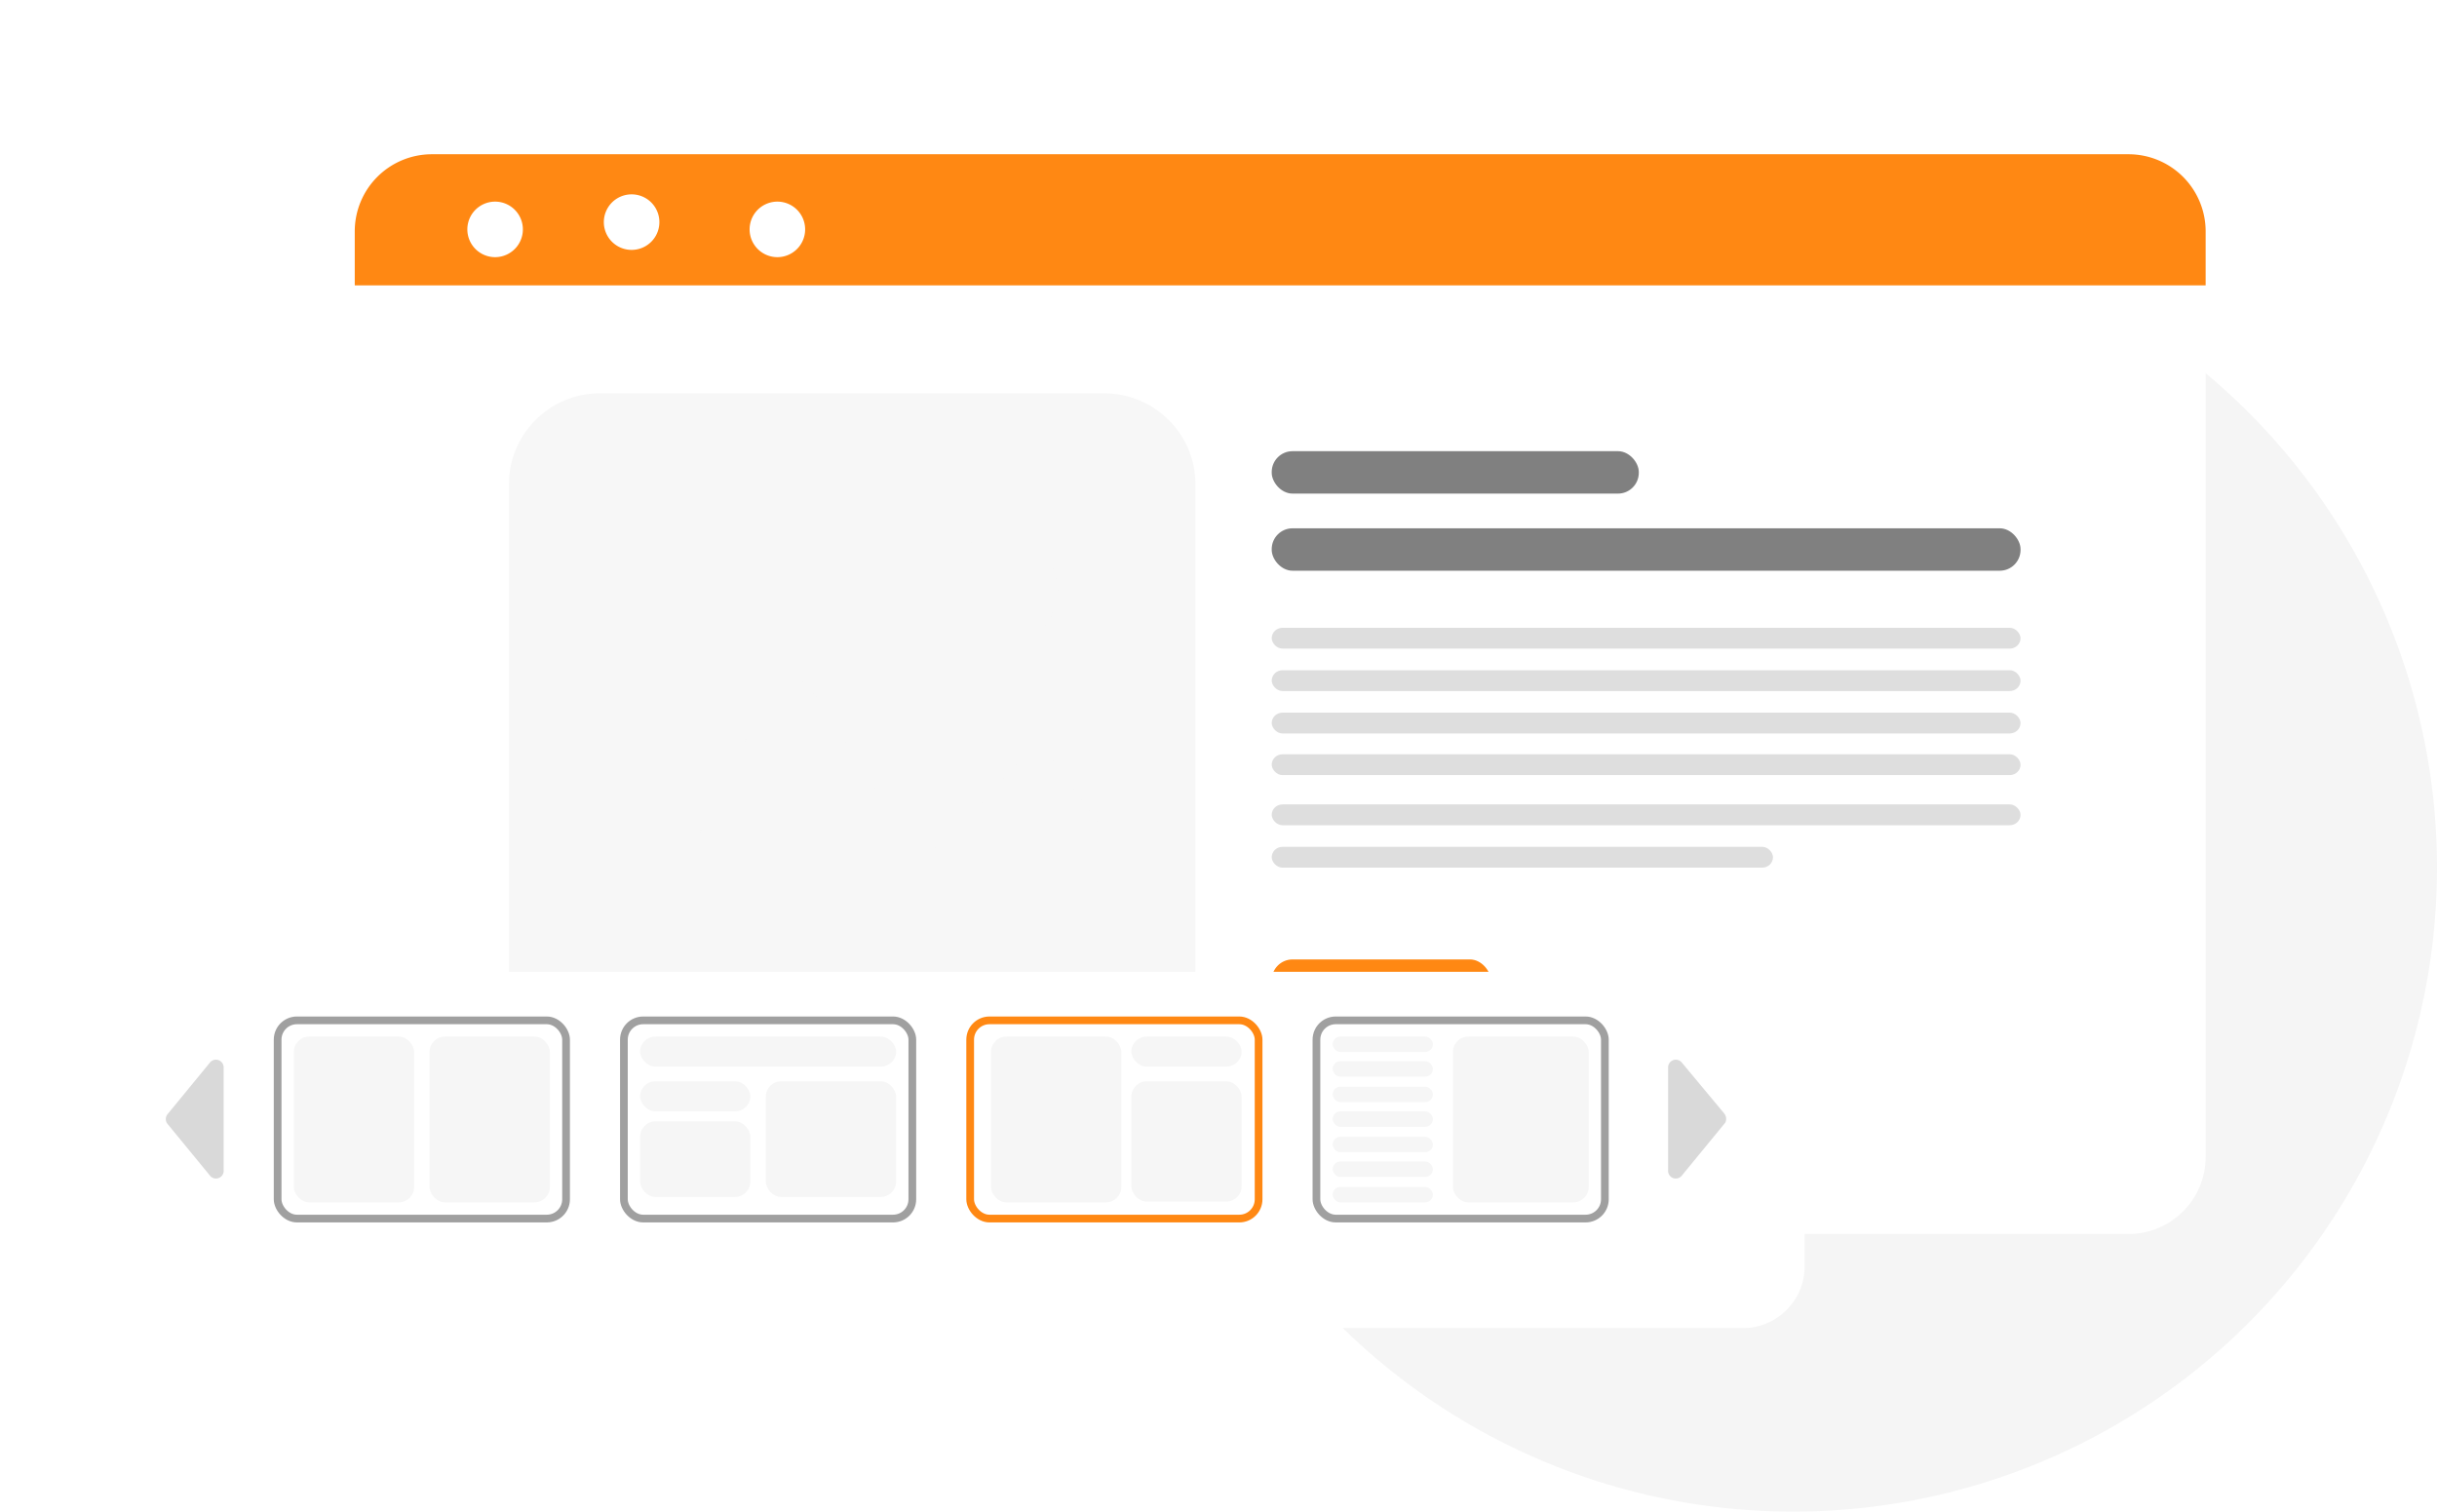
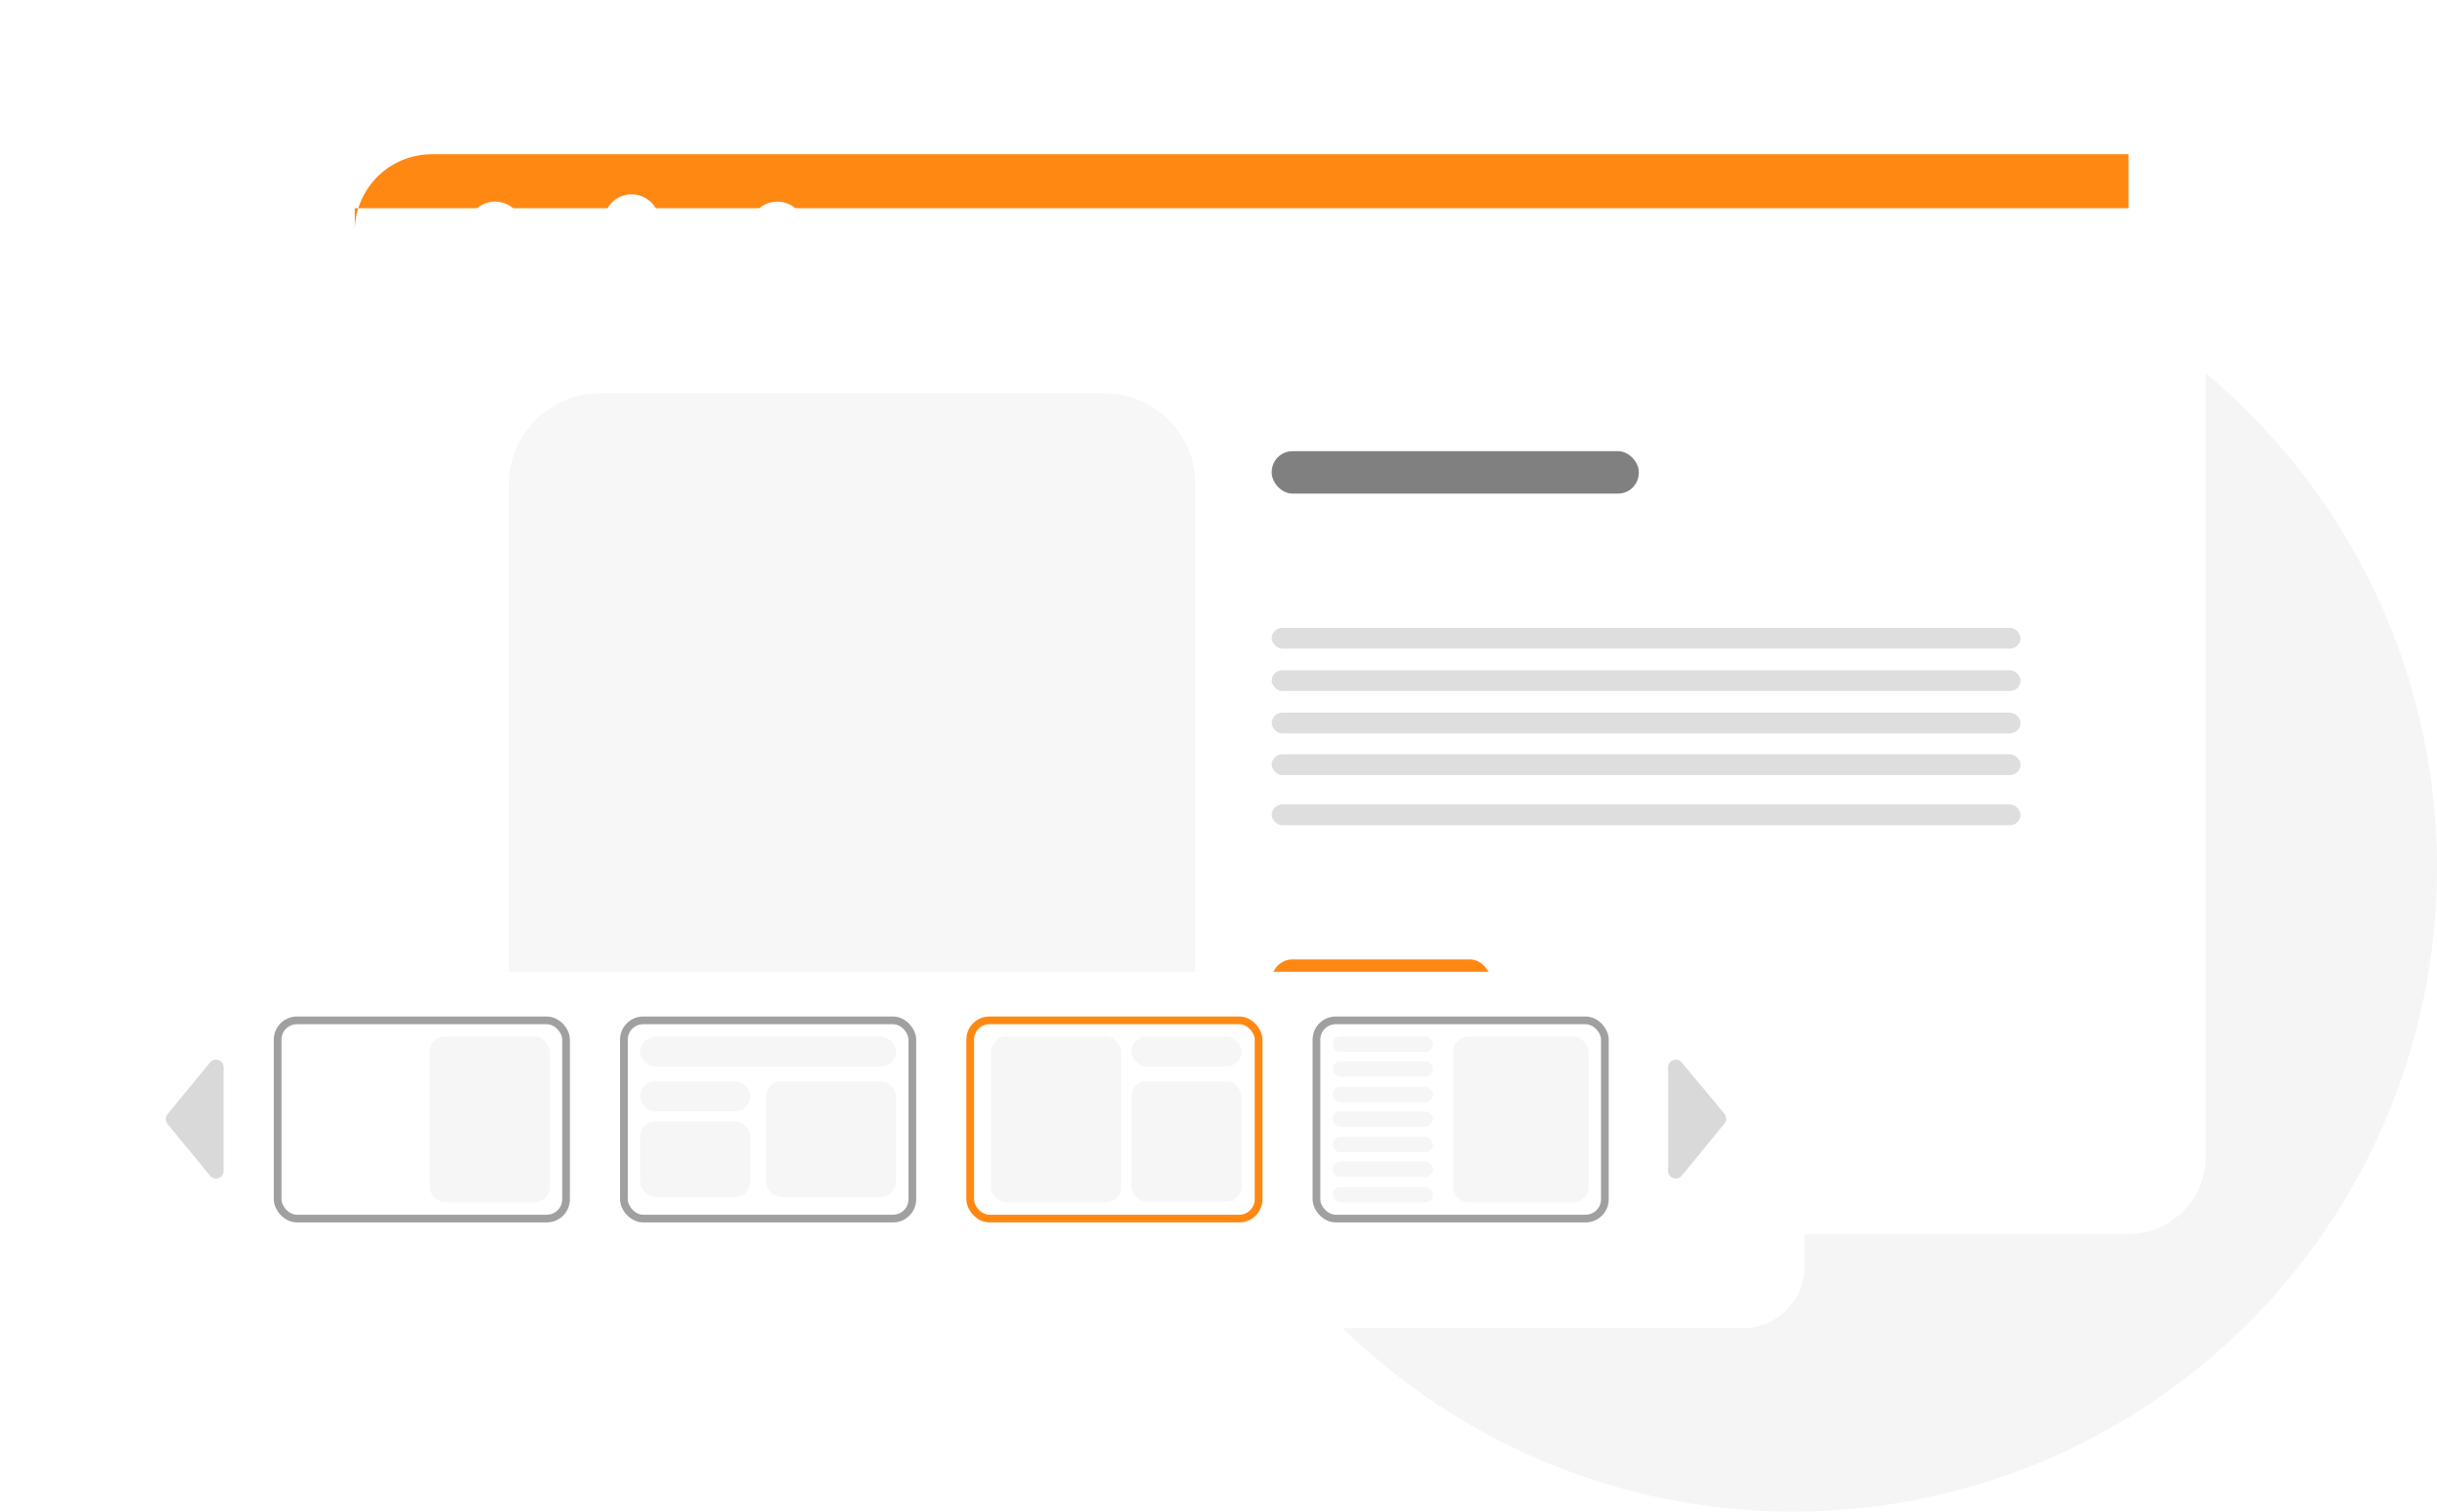
<svg xmlns="http://www.w3.org/2000/svg" fill="none" viewBox="0 0 316 196">
  <circle cx="232.5" cy="112.5" r="83.5" fill="#F5F5F5" />
  <g filter="url(#a)">
    <rect width="240" height="140" x="42" y="16" fill="#fff" rx="10" />
-     <path fill="#FF8813" d="M42 26a10 10 0 0 1 10-10h220a10 10 0 0 1 10 10v7H42v-7Z" />
+     <path fill="#FF8813" d="M42 26a10 10 0 0 1 10-10h220v7H42v-7Z" />
    <path fill="#fff" d="M63.7 24.9a3.6 3.6 0 1 1-7 0 3.6 3.6 0 0 1 7 0ZM78 28.4a3.6 3.6 0 1 0-.2-7.2 3.6 3.6 0 0 0 .2 7.2ZM100.3 24.9a3.6 3.6 0 1 1-7 0 3.6 3.6 0 0 1 7 0Z" />
  </g>
  <rect width="47.6" height="5.5" x="164.9" y="58.5" fill="gray" rx="2.7" />
  <rect width="28.4" height="5.5" x="164.9" y="124.4" fill="#FF8813" rx="2.7" />
-   <rect width="97.1" height="5.5" x="164.9" y="68.5" fill="gray" rx="2.7" />
  <rect width="97.1" height="2.7" x="164.9" y="81.4" fill="#DEDEDE" rx="1.4" />
  <rect width="97.1" height="2.7" x="164.9" y="86.9" fill="#DEDEDE" rx="1.4" />
  <rect width="97.1" height="2.7" x="164.9" y="92.4" fill="#DEDEDE" rx="1.4" />
  <rect width="97.1" height="2.7" x="164.9" y="97.8" fill="#DEDEDE" rx="1.4" />
  <rect width="97.1" height="2.7" x="164.9" y="104.3" fill="#DEDEDE" rx="1.4" />
-   <rect width="65" height="2.7" x="164.9" y="109.8" fill="#DEDEDE" rx="1.4" />
  <path fill="#F7F7F7" d="M143.2 51H77.7C71.3 51 66 56.3 66 62.7v65.5c0 6.5 5.3 11.8 11.7 11.8h65.5c6.5 0 11.8-5.3 11.8-11.8V62.7c0-6.4-5.3-11.7-11.8-11.7Z" />
-   <path fill="#F7F7F7" d="M85.8 117.9 99.6 90a3.3 3.3 0 0 1 5.8-.3l12 18.8c1.2 1.8 3.8 2 5.3.5l9.3-10a3.3 3.3 0 0 1 5.1.3l13.1 18c1.6 2.2 0 5.3-2.7 5.3H88.8c-2.4 0-4-2.6-3-4.8ZM129 83.7a7.3 7.3 0 1 0 0-14.5 7.3 7.3 0 0 0 0 14.5Z" />
  <g filter="url(#b)">
    <rect width="214" height="46.2" x="16" y="122" fill="#fff" rx="8" />
  </g>
  <path fill="#D9D9D9" d="m21.7 144.5 5.5-6.7a1 1 0 0 1 1.8.6v13.3a1 1 0 0 1-1.8.7l-5.5-6.7a1 1 0 0 1 0-1.2ZM223.6 145.7l-5.5 6.7a1 1 0 0 1-1.8-.7v-13.3a1 1 0 0 1 1.8-.6l5.5 6.6c.3.4.3 1 0 1.3Z" />
  <rect width="37.4" height="25.7" x="36" y="132.3" stroke="#A0A0A0" rx="2.5" />
  <rect width="37.4" height="25.7" x="80.9" y="132.3" stroke="#A0A0A0" rx="2.5" />
  <rect width="37.4" height="25.7" x="125.8" y="132.3" stroke="#FF8813" rx="2.5" />
  <rect width="37.4" height="25.7" x="170.7" y="132.3" stroke="#A0A0A0" rx="2.5" />
-   <rect width="15.6" height="21.5" x="38.1" y="134.4" fill="#F6F6F6" rx="2" />
  <rect width="15.6" height="21.5" x="55.7" y="134.4" fill="#F6F6F6" rx="2" />
  <rect width="33.2" height="3.9" x="83" y="134.4" fill="#F6F6F6" rx="2" />
  <rect width="14.3" height="3.9" x="83" y="140.2" fill="#F6F6F6" rx="2" />
  <rect width="13" height="2" x="172.8" y="134.4" fill="#F6F6F6" rx="1" />
  <rect width="13" height="2" x="172.8" y="137.6" fill="#F6F6F6" rx="1" />
  <rect width="13" height="2" x="172.8" y="140.9" fill="#F6F6F6" rx="1" />
  <rect width="13" height="2" x="172.8" y="144.1" fill="#F6F6F6" rx="1" />
  <rect width="13" height="2" x="172.8" y="147.4" fill="#F6F6F6" rx="1" />
  <rect width="13" height="2" x="172.8" y="150.6" fill="#F6F6F6" rx="1" />
  <rect width="13" height="2" x="172.8" y="153.9" fill="#F6F6F6" rx="1" />
  <rect width="14.3" height="3.9" x="146.7" y="134.4" fill="#F6F6F6" rx="2" />
  <rect width="14.3" height="15.6" x="146.7" y="140.2" fill="#F6F6F6" rx="2" />
  <rect width="14.3" height="9.8" x="83" y="145.4" fill="#F6F6F6" rx="2" />
  <rect width="16.9" height="15" x="99.3" y="140.2" fill="#F6F6F6" rx="2" />
  <rect width="17.6" height="21.5" x="188.4" y="134.4" fill="#F6F6F6" rx="2" />
  <rect width="16.9" height="21.5" x="128.5" y="134.4" fill="#F6F6F6" rx="2" />
  <defs>
    <filter id="a" width="280" height="180" x="26" y="0" color-interpolation-filters="sRGB" filterUnits="userSpaceOnUse">
      <feFlood flood-opacity="0" result="BackgroundImageFix" />
      <feColorMatrix in="SourceAlpha" result="hardAlpha" values="0 0 0 0 0 0 0 0 0 0 0 0 0 0 0 0 0 0 127 0" />
      <feOffset dx="4" dy="4" />
      <feGaussianBlur stdDeviation="10" />
      <feComposite in2="hardAlpha" operator="out" />
      <feColorMatrix values="0 0 0 0 0 0 0 0 0 0 0 0 0 0 0 0 0 0 0.25 0" />
      <feBlend in2="BackgroundImageFix" result="effect1_dropShadow_3144_23109" />
      <feBlend in="SourceGraphic" in2="effect1_dropShadow_3144_23109" result="shape" />
    </filter>
    <filter id="b" width="254" height="86.2" x="0" y="106" color-interpolation-filters="sRGB" filterUnits="userSpaceOnUse">
      <feFlood flood-opacity="0" result="BackgroundImageFix" />
      <feColorMatrix in="SourceAlpha" result="hardAlpha" values="0 0 0 0 0 0 0 0 0 0 0 0 0 0 0 0 0 0 127 0" />
      <feOffset dx="4" dy="4" />
      <feGaussianBlur stdDeviation="10" />
      <feComposite in2="hardAlpha" operator="out" />
      <feColorMatrix values="0 0 0 0 0 0 0 0 0 0 0 0 0 0 0 0 0 0 0.25 0" />
      <feBlend in2="BackgroundImageFix" result="effect1_dropShadow_3144_23109" />
      <feBlend in="SourceGraphic" in2="effect1_dropShadow_3144_23109" result="shape" />
    </filter>
  </defs>
</svg>